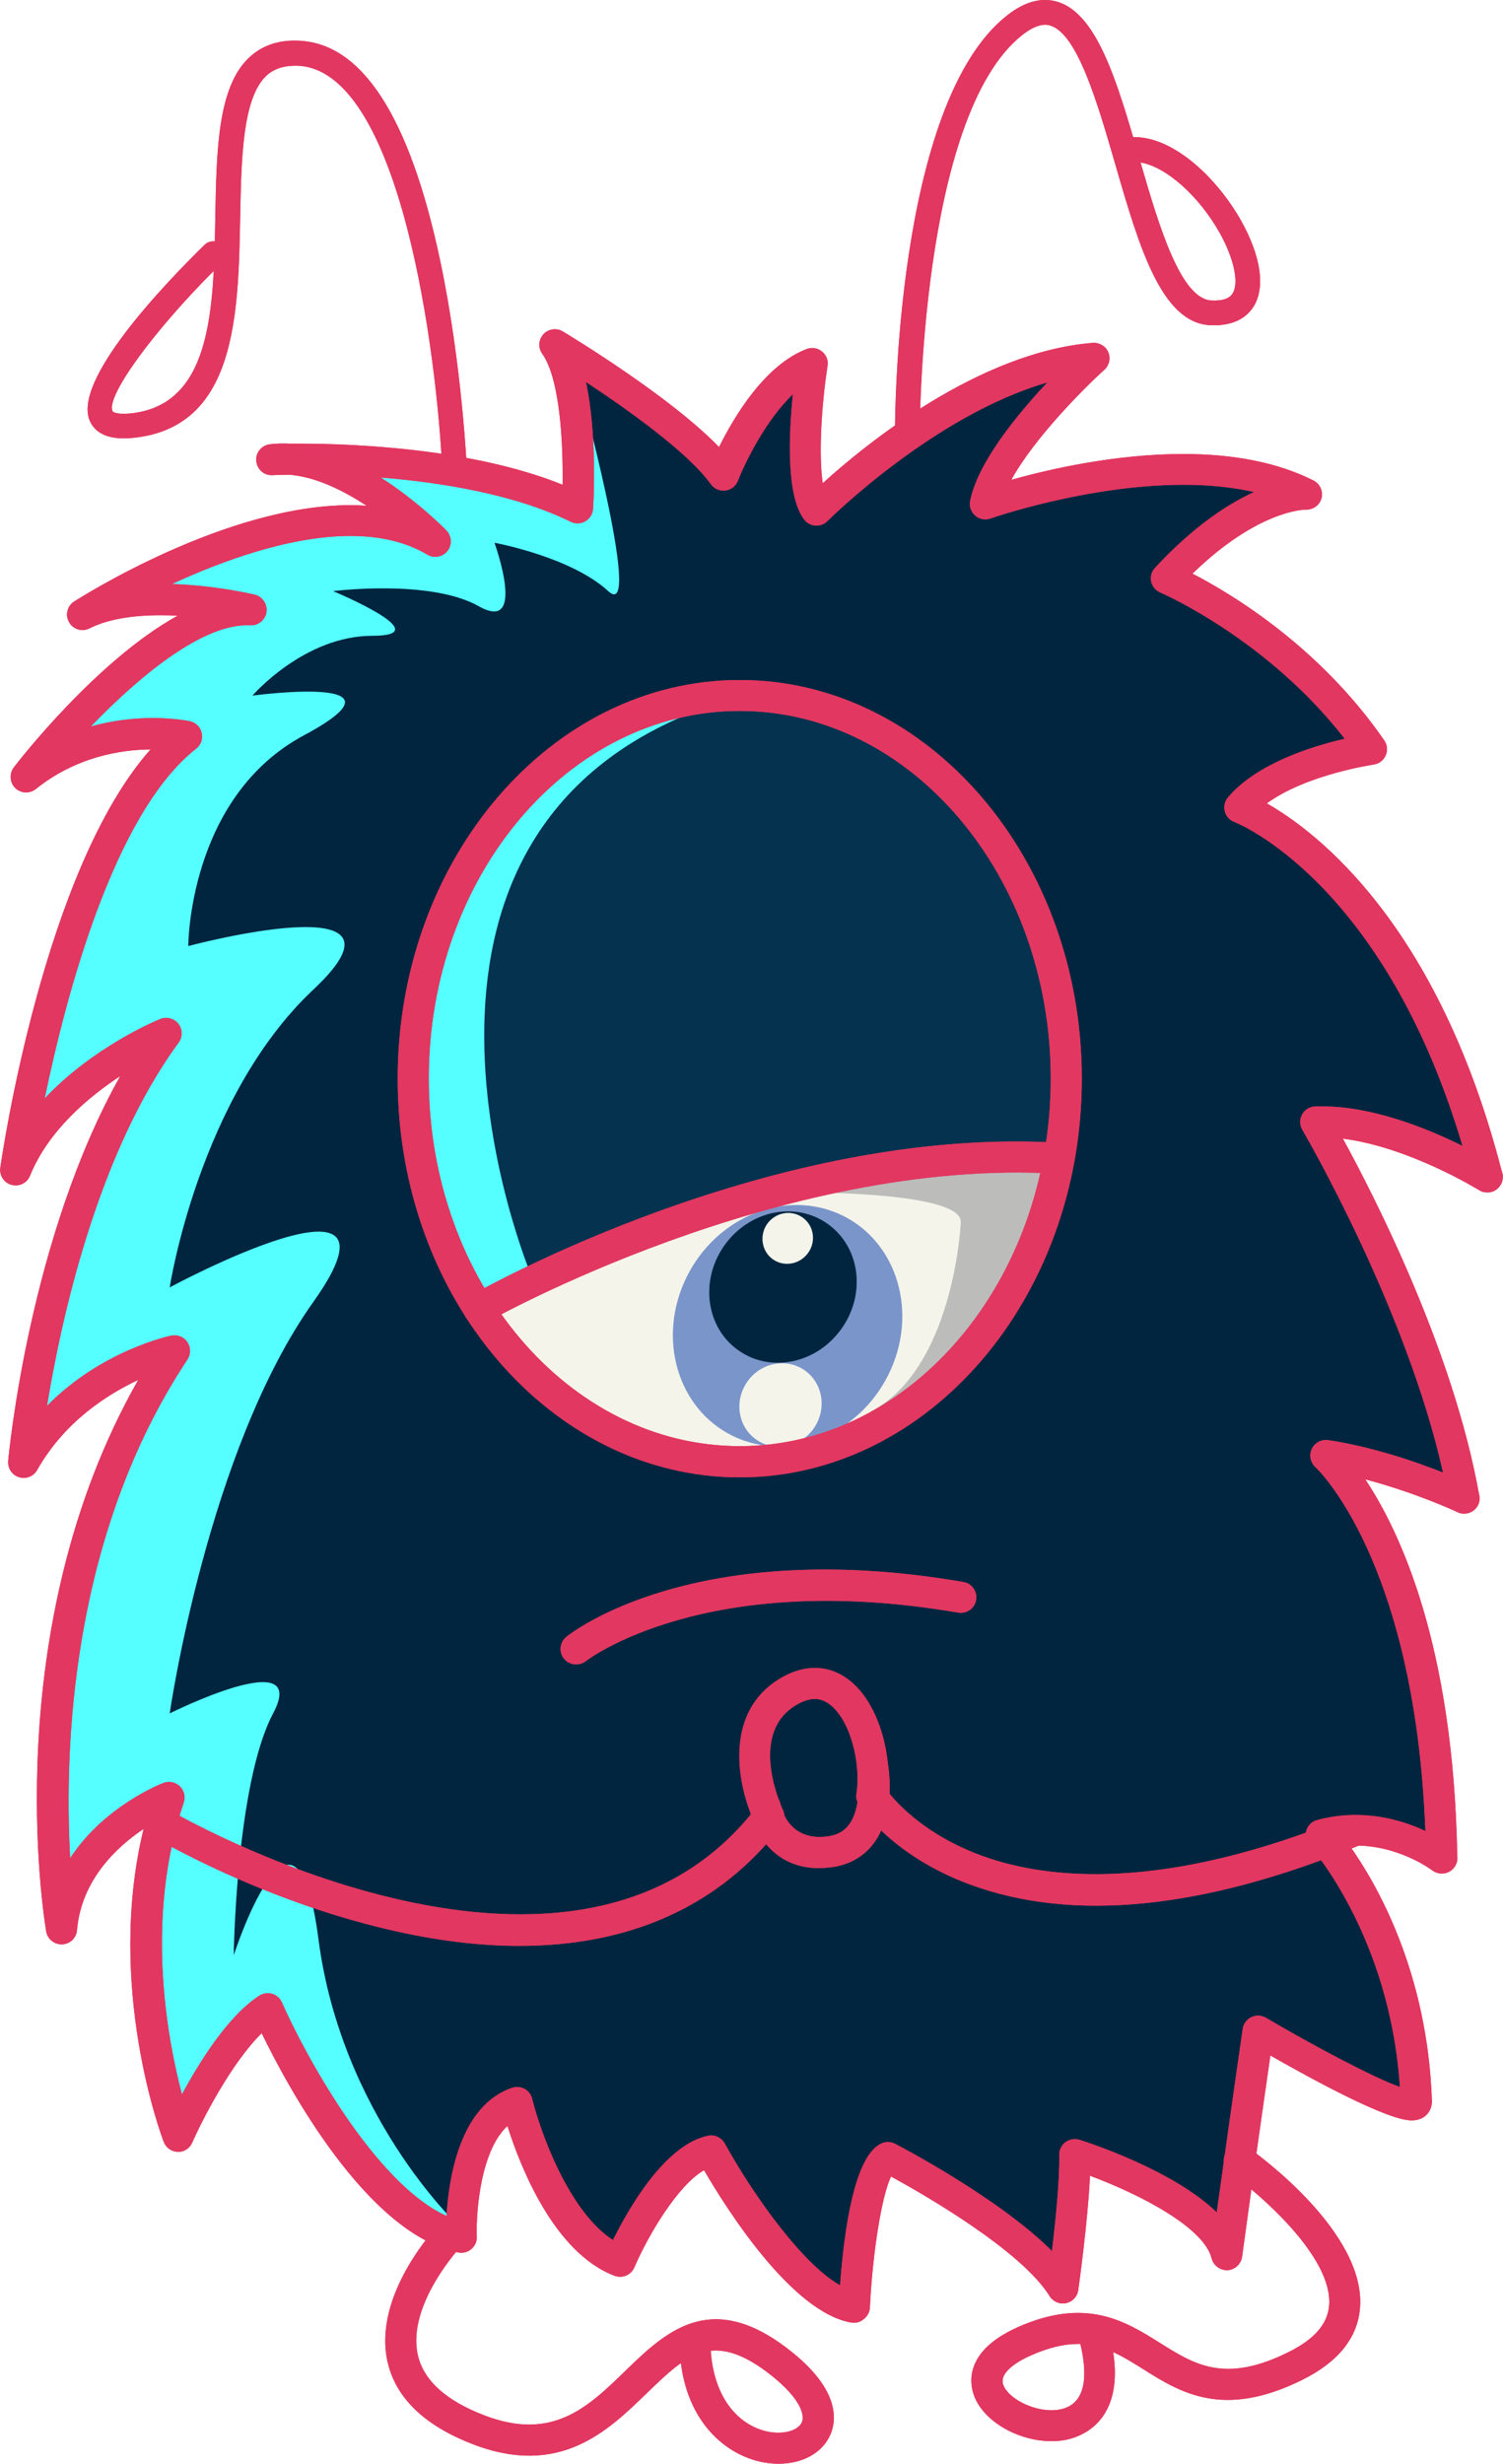
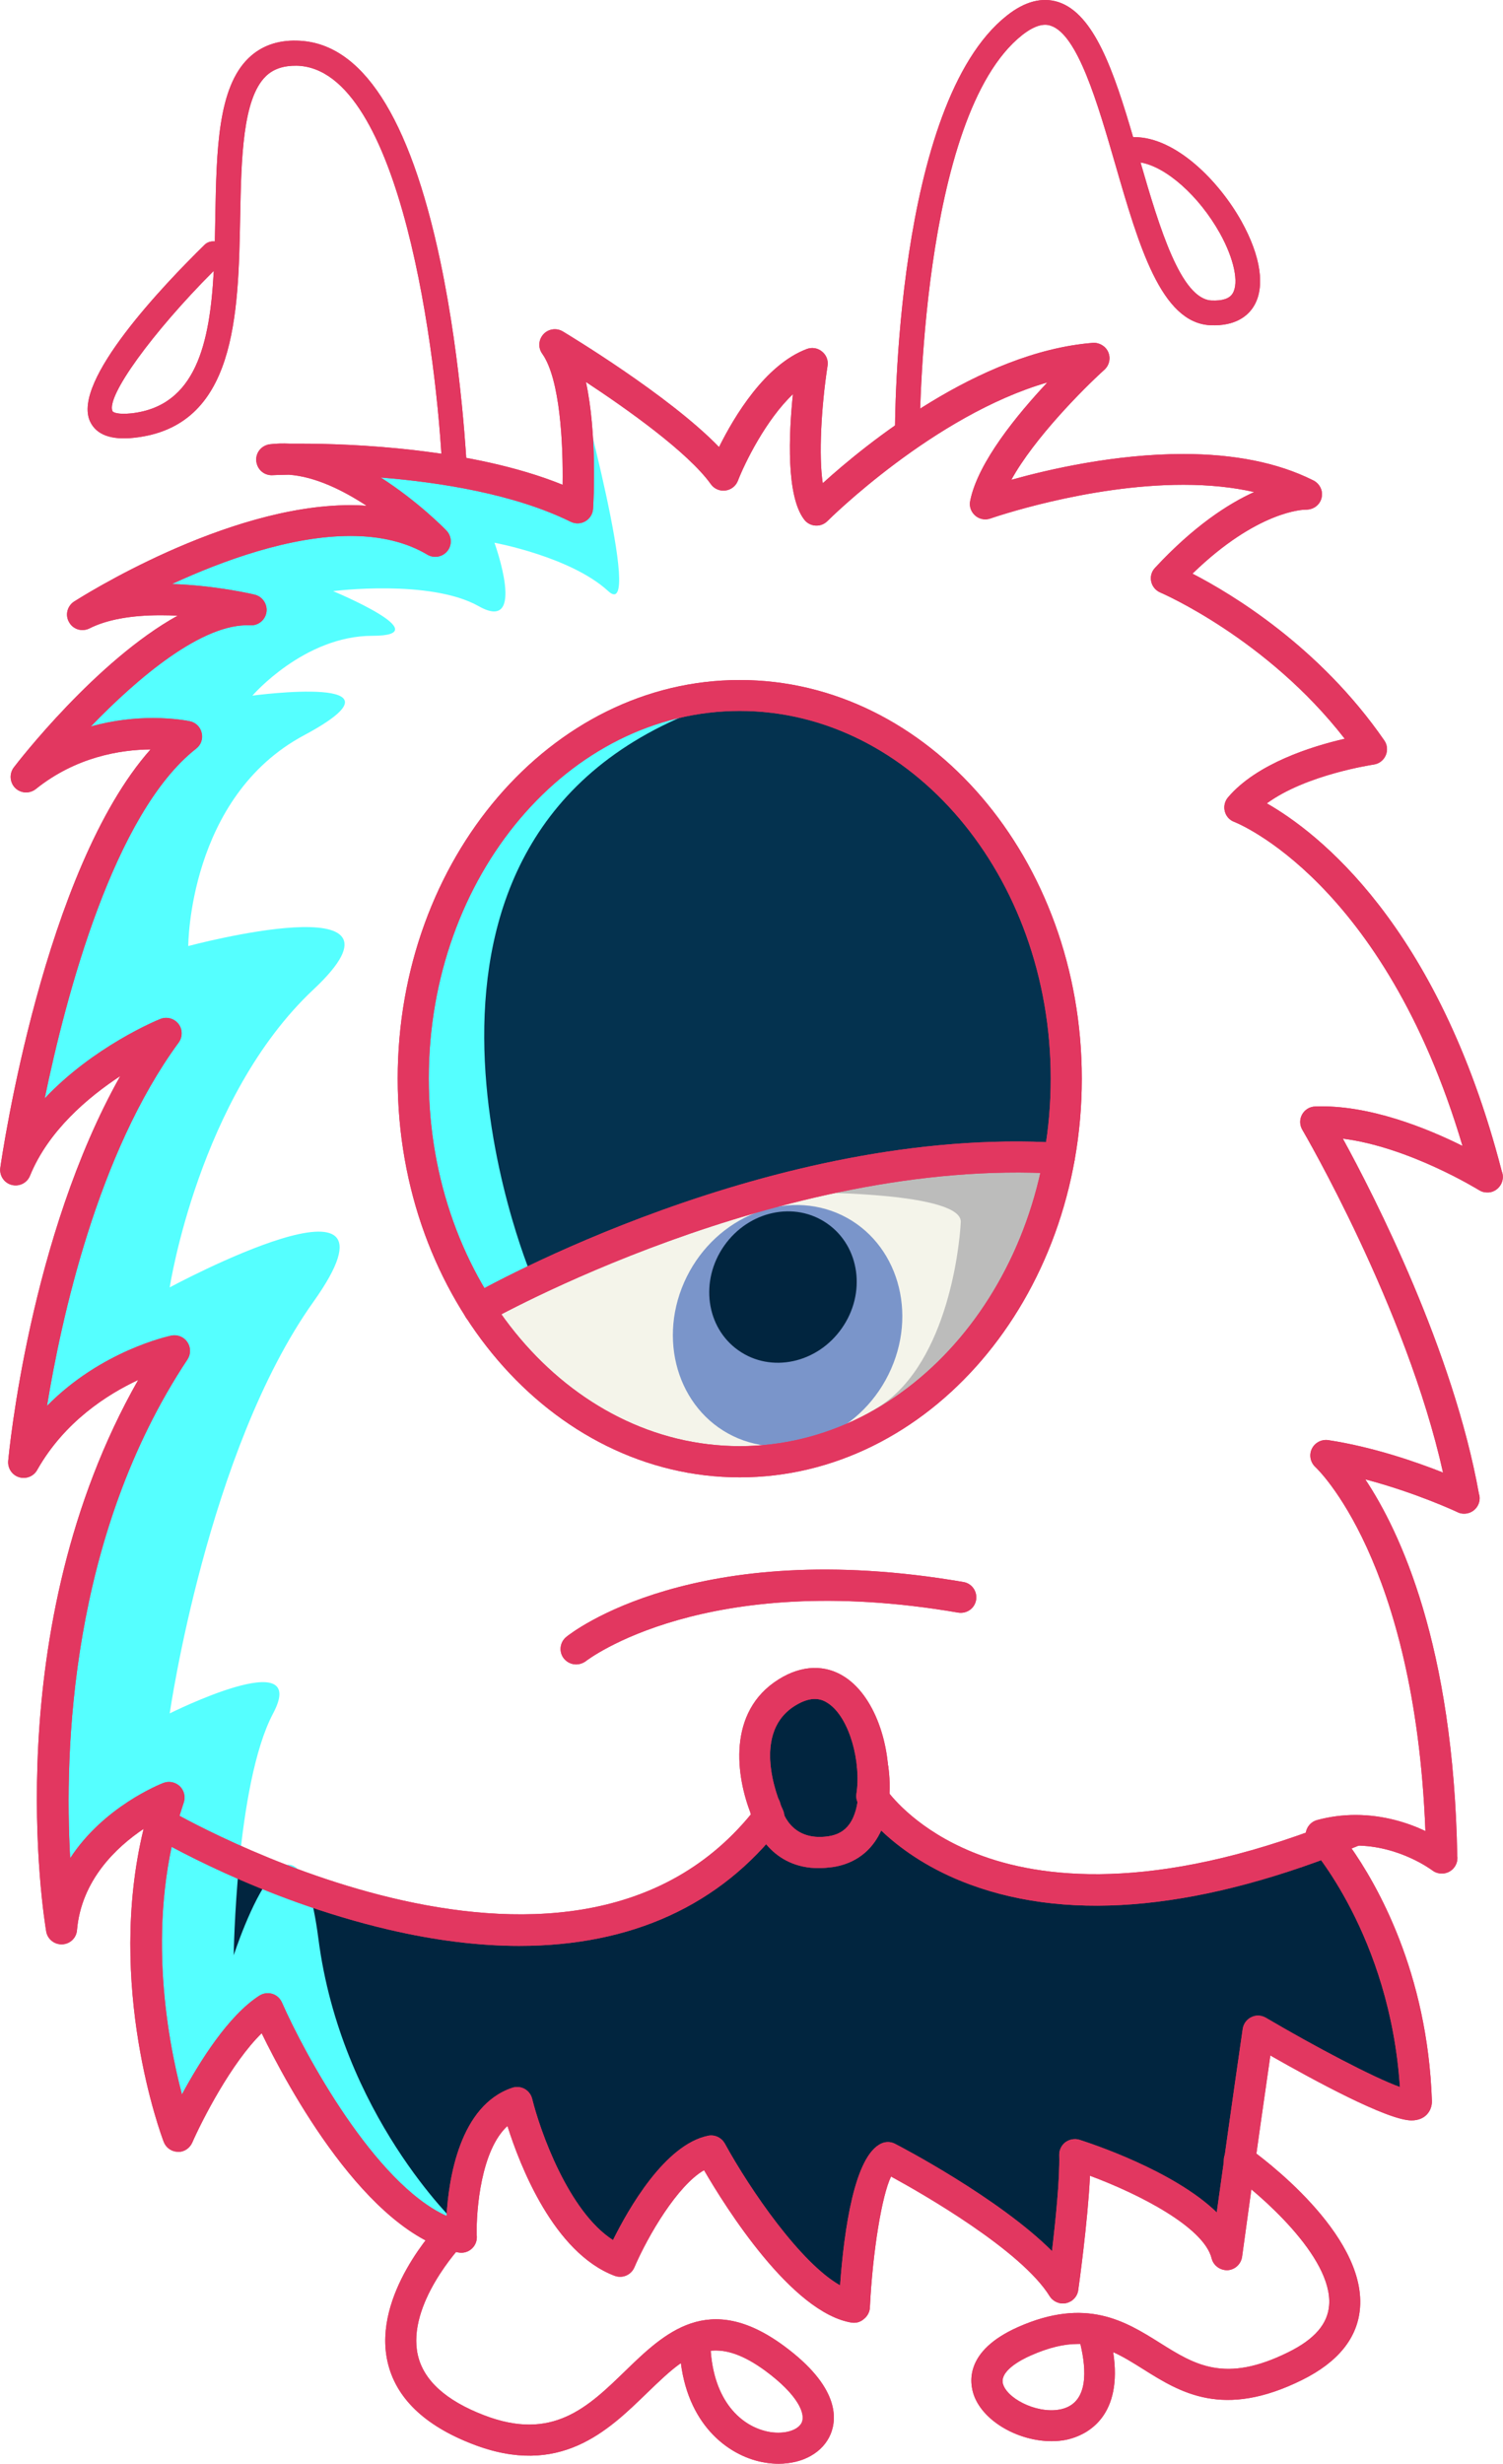
<svg xmlns="http://www.w3.org/2000/svg" width="972.4" height="1593.8" viewBox="0 0 972.4 1593.8">
  <style>.st0{fill:#E23760;} .st1{fill:#01253F;} .st2{fill:#F4F4EA;} .st3{fill:#04324F;} .st4{fill:#7A95CA;} .st5{fill:#BCBCBB;} .st6{fill:#55FFFF;}</style>
-   <path class="st0" d="M857.5 1193.7l-.9-1.1c-2.1-2.6-3.3-4-3.4-4l-2.2-2.4 3.2-.8c6.9-1.8 13.9-2.8 21.5-2.9l10.6-.2-9.8 4c-6 2.5-11.8 4.7-17.6 6.9l-1.4.5zm.9-5.3c.1.2.3.3.4.5 1.1-.4 2.2-.8 3.3-1.3-1.3.3-2.5.5-3.7.8z" />
+   <path class="st0" d="M857.5 1193.7l-.9-1.1c-2.1-2.6-3.3-4-3.4-4l-2.2-2.4 3.2-.8c6.9-1.8 13.9-2.8 21.5-2.9l10.6-.2-9.8 4c-6 2.5-11.8 4.7-17.6 6.9zm.9-5.3c.1.2.3.3.4.5 1.1-.4 2.2-.8 3.3-1.3-1.3.3-2.5.5-3.7.8z" />
  <path class="st1" d="M175.7 297.3s4.2-.2 11.5-.3c-3.9-.2-7.7-.2-11.5.3zM564 1161.7s.4.6 1.1 1.6c1.1-11-.6-20.3-.6-20.4.6 6.5.4 13-.5 18.8zM916.2 1359.8c.5 14.6-102.3-45.8-102.3-45.8-4.3 28.9-8.4 58.7-12 83.6-5 35.5-8.5 61.4-8.5 61.4-9-37-98.2-65.1-98.2-65.1.7 27.2-7.7 86.5-7.7 86.5-23.6-38.2-113.2-84.6-113.2-84.6-17.2 7.7-21.7 96.7-21.7 96.7-41-6.7-92.6-101.1-92.6-101.1-30.6 6.2-58.8 71.3-58.8 71.3-46-17.4-66.8-102.6-66.8-102.6-38.5 12.9-35.9 87.1-35.9 87.1-2.3-.5-4.5-1.1-6.8-1.8-2.2-.7-4.4-1.6-6.6-2.5-60.8-26.8-112-143.4-112-143.4-29.9 19.1-57.7 82.5-57.7 82.5s-38.2-100.7-11.1-202.5c.1.1 19.6 11.6 50.5 25.3 6.5 2.8 13.4 5.8 20.9 8.8 7.6 3 15.6 6.1 24 9 40.1 14.1 88.6 26.2 136.9 26.2 59.2 0 117.9-18.1 160.5-73.1 3.9 9.7 14.5 26 40.2 22.2 20.4-3 26.5-20.2 27.8-34.6 9.6 13.3 85.7 106.6 293.1 28 12.4 15.5 54.9 75.1 58 168.5z" />
  <path class="st1" d="M537.3 1197.8c20.4-3 26.4-20.2 27.8-34.6-.7-1-1.1-1.6-1.1-1.6.9-5.8 1-12.3.5-18.9-2.8-32.5-23-68-55.3-48-31 19.2-20 58.8-14.2 74.1 1.4 3.9 2.6 6.2 2.6 6.2-.1.2-.3.4-.5.6 3.9 9.8 14.4 26.1 40.2 22.2z" />
-   <path class="st1" d="M372.7 1066.7s77.6-62.9 248.9-33.5c-171.3-29.4-248.9 33.5-248.9 33.5zm312.5-317.3c-20.3 112.1-105.1 196.2-206.6 196.2-69 0-130.2-38.8-168.8-98.8-26.6-41.5-42.5-93.1-42.5-149 0-136.9 94.6-247.9 211.2-247.9s211.2 111 211.2 247.9c.1 17.7-1.5 34.9-4.5 51.6zm166-23.4c50.9-2 111 35.6 111 35.6-50.7-198.3-160.1-239.2-160.1-239.2 24.6-29 85.3-37.6 85.3-37.6-53.1-77.1-132.8-110.7-132.8-110.7 52.3-56.3 90.6-54.5 90.6-54.5-78.1-39.4-207.7 6.3-207.7 6.3 7.6-37.7 70.3-94.3 70.3-94.3-43.4 3.5-87.3 27.1-120.8 50.2-17.5 12.2-32.3 24.2-42.6 33.3-10.3 9-16.3 15-16.3 15-14.4-18.6-2.6-95.2-2.6-95.2-34.4 13-57.6 72.6-57.6 72.6-24.1-34-108.9-84.7-108.9-84.7 3.4 4.8 6.1 11.2 8.1 18.5 9.6 34 6.4 87.3 6.4 87.3-23.5-11.6-51.7-19.1-79.3-23.8-40.2-6.9-79.2-8-100.9-8h-6.1c45.5 3.2 94.1 53.4 94.1 53.4-78.1-46.8-220.7 42.5-227.8 47 38.9-19.5 108.5-2.7 108.5-2.7-60.3-3-145.3 107.9-145.3 107.9 47.6-38.3 103.5-26 103.5-26C41.1 538.8 10.1 756.8 10.1 756.8c23.5-57.5 94.8-87.2 97.1-88.1C31.3 772.4 15.3 946 15.3 946c33.1-58.6 97.6-72.2 97.6-72.2-109 164.5-73.1 374-73.1 374 5.3-60.2 69.5-85.1 69.5-85.1-1.9 5.6-3.6 11.1-5 16.7.1.1 19.6 11.6 50.5 25.3 6.5 2.8 13.4 5.8 20.9 8.8 7.6 3 15.6 6.1 24 9 40.1 14.1 88.6 26.2 136.9 26.2 59.2 0 117.9-18.1 160.5-73.1-1.6-3.9-2.1-6.7-2.1-6.7-5.7-15.3-16.7-54.9 14.2-74.1 32.3-20 52.5 15.5 55.3 48 0 .1 1.7 9.4.6 20.4 9.6 13.3 85.7 106.6 293.1 28-2.2-2.7-3.5-4.1-3.5-4.1 7.3-1.9 14.3-2.7 21-2.8 33.2-.5 57 18 57 18-3.1-197.4-75-260.6-75-260.6 45.4 6.8 89.4 27.7 89.4 27.7C927 854.6 851.2 726 851.2 726z" />
  <path class="st1" d="M494.9 1168.9c0 .1.5 2.9 2.1 6.7.1-.2.3-.4.5-.6 0 .1-1.1-2.2-2.6-6.1z" />
  <path class="st2" d="M309.8 846.8c38.5 60 99.8 98.8 168.8 98.8 101.6 0 186.4-84.1 206.6-196.2-184.7-11.3-374.9 97.1-375.4 97.4z" />
  <path class="st3" d="M478.6 449.9c-116.7 0-211.2 111-211.2 247.9 0 55.9 15.8 107.5 42.5 149 .5-.3 190.7-108.7 375.4-97.4 3-16.7 4.6-33.9 4.6-51.6-.1-136.9-94.7-247.9-211.3-247.9z" />
  <path class="st4" d="M576.5 885.6c-17.7 40.2-61.9 60.3-98.9 44.9-37-15.5-52.7-60.6-35-100.9 17.7-40.2 61.9-60.3 98.9-44.9 37 15.5 52.7 60.7 35 100.9z" />
  <path class="st1" d="M544.6 859.3c-15.9 22.7-45.8 29.1-66.8 14.3-21-14.7-25.2-45-9.3-67.7 15.9-22.7 45.8-29.1 66.8-14.3 21.1 14.8 25.2 45.1 9.3 67.7z" />
-   <path class="st2" d="M526.5 924c-8.7 12.4-25.3 15.6-37.2 7.3-11.9-8.3-14.5-25.1-5.8-37.5 8.7-12.4 25.3-15.6 37.2-7.3 11.8 8.4 14.4 25.1 5.8 37.5zM522.9 810.4c-5.3 7.5-15.5 9.4-22.8 4.3-7.3-5.1-9-15.4-3.8-22.9 5.3-7.5 15.5-9.4 22.8-4.3 7.4 5.1 9.1 15.4 3.8 22.9z" />
  <path class="st5" d="M526.7 771.5s95.9 0 94.9 19.1-9.9 95.3-56.1 121.4c-46.2 26.1 81 4 119.7-167.6l-158.5 27.1z" />
  <path class="st6" d="M393.5 382.4c-24.1-22.2-73.6-31.3-73.6-31.3s21.4 58.9-10.1 41.1c-31.5-17.8-94.3-9.8-94.3-9.8s69.6 28.9 25.4 28.9-77.6 38.7-77.6 38.7 108.4-14.6 33.5 25.6c-75 40-75 136.4-75 136.4s155.2-41.5 81 28.1-93 192.7-93 192.7 161.5-87 93 9.3c-68.6 96.3-93 266.3-93 266.3s91-45.5 66.9 0c-12.2 23-18.5 62.7-21.9 96.4-3.2 33-3.6 60.1-3.6 60.1s11.5-35.6 24.4-51.3c8.3-10.1 17.2-11.9 24 9 2.4 7.4 4.6 17.7 6.4 31.6 14.7 113.7 89.6 184.6 89.6 184.6l-10.6 4.1c-60.8-26.8-112-143.4-112-143.4-29.9 19.1-57.7 82.5-57.7 82.5s-38.2-100.7-11.1-202.5c1.4-5.6 3.1-11.1 5-16.7 0 0-64.2 24.8-69.5 85.1 0 0-35.9-209.5 73.1-374 0 0-64.5 13.5-97.6 72.2 0 0 16.1-173.6 91.9-277.3-2.2.9-73.6 30.6-97.1 88.1 0 0 31-218 110.4-280.2 0 0-56-12.3-103.5 26 0 0 84.9-110.9 145.3-107.9 0 0-69.6-16.8-108.5 2.7 7.1-4.5 149.7-93.8 227.8-47 0 0-48.6-50.2-94.1-53.4h6.1c21.7 0 60.7 1.1 100.9 8 27.6 4.7 55.8 12.2 79.3 23.8 0 0 3.2-53.3-6.4-87.3l5.6-.1c-.2-.2 44.6 163.1 20.6 140.9z" />
  <path class="st6" d="M343.3 824S224.7 539.7 458.9 456.7c0 0-122.5 17.4-156.4 115.7-33.9 98.3-52.6 175 11.8 271.8l29-20.2z" />
  <path class="st0" d="M552.6 1502.6c-.5 0-1.1 0-1.6-.1-38.7-6.3-81.4-74.3-95.5-98.6-17.1 9.8-36.2 42.2-45.1 62.9-2.1 4.9-7.7 7.3-12.8 5.4-39.3-14.9-61.2-71.2-69.3-96.9-17 15.6-20.2 53.7-19.9 70.5.1.5.1 1 .1 1.5 0 5.5-4.5 10-10 10h-.1c-.7 0-1.3-.1-2-.2-59.3-12.1-110.5-107.7-127.1-141.8-19.5 19-38.5 56.1-44.9 70.7-1.6 3.7-5.4 6.3-9.4 6-4.1-.1-7.7-2.7-9.1-6.5-1.7-4.4-37.6-101.1-13-202.4-17.4 11.7-40.3 33-43.1 65.6-.4 5-4.5 8.9-9.6 9.1-5 .2-9.5-3.4-10.3-8.3-1.4-8.3-32.1-195.7 59.5-356.8-20.1 9.4-47.7 27-65.4 58.3-2.3 4.1-7.2 6-11.7 4.6-4.5-1.4-7.4-5.8-7-10.5.6-6.5 14-145 72.5-249-21.1 13.9-46.6 35.5-58.4 64.5-1.9 4.7-7 7.2-11.9 5.9-4.9-1.3-8-6.1-7.3-11.1 1.2-8.4 28.2-192.9 97.2-270.6-19.8.2-48.3 4.9-74.2 25.6-4 3.2-9.7 2.9-13.3-.6-3.6-3.5-4-9.3-1-13.3 2.7-3.6 53.4-69.1 106-98.2-3.6-.2-7.3-.3-10.9-.3-19.5 0-35 2.9-46.1 8.5-4.8 2.4-10.6.7-13.2-4-2.7-4.6-1.2-10.5 3.3-13.4 4-2.5 97.7-62.3 178.6-62.3 3.6 0 7.1.1 10.6.4-15.2-10-33.2-18.9-50.3-20.1-6.6.1-10.5.3-10.6.3-5.5.3-10-3.8-10.5-9.2-.5-5.4 3.4-10.1 8.8-10.8 4.1-.5 8.5-.6 12.8-.4h6.4c32.8 0 111.2 2.7 170.2 26.6.4-26.3-1.6-68.5-13.2-84.8-2.8-3.9-2.4-9.1.8-12.6s8.5-4.2 12.5-1.8c3.1 1.9 68.7 41.3 101.1 74.8 9.8-19.8 29.8-53.2 56.7-63.4 3.4-1.3 7.1-.7 9.9 1.6 2.8 2.2 4.2 5.8 3.6 9.3-4.1 26.6-5.8 58.3-3.1 75.9 27.5-25 100.8-84.9 174.7-90.8 4.2-.3 8.3 2.1 10 6 1.7 3.9.7 8.5-2.5 11.4-13.6 12.3-45.5 44.4-60.2 71.2 24.3-6.8 67.1-16.7 111.2-16.7 33 0 61 5.6 83.4 16.7 3.7 1.5 6.4 5.1 6.4 9.3 0 5.6-4.4 9.9-10.1 10h-.5c-1.3 0-31.1.5-73.2 41.4 25.4 13.1 82.3 47.3 124.1 107.9 2 2.9 2.3 6.5.9 9.7-1.4 3.2-4.3 5.4-7.8 5.9-.5.1-43.6 6.4-69.1 25.1 32.1 18.3 110.7 77.8 152 238 .5 1.1.7 2.4.7 3.7 0 5.6-4.8 10.3-10.3 10-1.8 0-3.5-.5-5.1-1.5-.5-.3-45.2-27.9-88.1-33.3 20.8 38 71.4 137.2 88 229.6.3.9.5 2 .5 3 0 5.5-4.5 10-10 10h-.2c-1.4 0-2.9-.3-4.2-1-.3-.2-27.1-12.7-59.6-21.2 22.4 33.6 57.1 107.2 59.5 243.6.1.5.1 1 .1 1.4 0 5.5-4.5 10-10 10h-.1c-2.2 0-4.4-.7-6.2-2.1-.2-.1-21.1-16-49.5-16-1.3 0-2.6 0-3.9.1 17.6 24.8 50.4 81.8 53.2 165.1.1 3.3-1.1 6.5-3.3 8.8-1.7 1.8-4.8 3.8-9.9 3.8-15.6 0-64.3-26.6-91.3-42-9.4 64.8-18.2 129.5-18.3 130.2-.7 4.8-4.6 8.4-9.4 8.7-4.9.1-9.1-3-10.3-7.6-4.9-20.1-46.6-41.6-78.7-53.5-1.4 29.6-7.3 71.9-7.6 74-.6 4.2-3.7 7.5-7.9 8.4-4.1.9-8.4-1-10.6-4.5-18.3-29.6-81.7-66-102.6-77.4-5.9 12-11.9 48.2-13.7 84.7-.1 2.8-1.5 5.5-3.7 7.3-2 1.8-4.2 2.6-6.5 2.6zm-92.5-121.2c3.6 0 7 2 8.8 5.2 16.6 30.3 49.1 77.4 74.6 91.8 2.6-35.7 9.3-84 26.8-91.8 2.8-1.3 6-1.2 8.7.2 3.2 1.6 67 34.9 101.6 69.4 2.3-19.4 5.1-46.6 4.7-62.1-.1-3.2 1.4-6.3 4-8.3 2.6-1.9 6-2.5 9-1.6 7.5 2.4 60.9 19.9 88.9 47 3.9-28.1 10.4-74.5 16.8-118.7.5-3.3 2.6-6.2 5.6-7.6 3-1.5 6.5-1.3 9.4.4 31.8 18.7 69.7 38.7 86.7 44.8-6.5-98.2-57.9-155.6-58.4-156.2-2.4-2.6-3.2-6.2-2.2-9.6 1-3.4 3.7-6 7-6.9 8.1-2.2 16.5-3.3 24.9-3.3 18.5 0 34.2 5.2 45.2 10.4-6.8-175.6-70.5-234.8-71.1-235.4-3.3-3-4.3-7.8-2.4-11.8 1.9-4 6.2-6.3 10.6-5.7 28.9 4.4 56.9 14.1 74.3 21-23.8-106.8-90.3-220.5-91-221.7-1.8-3-1.9-6.8-.2-9.9 1.7-3.1 4.9-5.1 8.4-5.2 34.6-1.4 72.5 14.1 95.4 25.5-50.9-171.7-146.6-209.2-147.6-209.6-3.1-1.1-5.4-3.7-6.2-6.9-.8-3.2 0-6.5 2.1-9 18.7-22 54.6-33.1 75.5-37.9-50.3-64.8-118.5-94.3-119.3-94.6-3-1.3-5.2-3.9-5.9-7.1-.7-3.2.2-6.5 2.5-8.9 25-26.9 47.1-41.3 64.1-49-13.6-3.1-28.9-4.7-45.8-4.7-62.2 0-124.2 21.6-124.8 21.8-3.4 1.2-7.2.5-9.9-1.9s-4-6-3.2-9.6c5-24.8 30.4-55.7 49.9-76.5-73.5 21.2-141.6 89-142.3 89.7-2 2-4.8 3.1-7.7 2.9-2.9-.2-5.6-1.6-7.3-3.9-11.7-15.2-10-55-7.3-81.1-17.3 16.4-31 44.1-35.6 56-1.3 3.4-4.5 5.9-8.1 6.3-3.6.5-7.3-1.1-9.4-4.1-14.7-20.6-54.4-48.7-80.8-66.1 7.2 33.5 5 75.8 4.6 82-.2 3.4-2.1 6.4-5 8.1-2.9 1.7-6.5 1.8-9.5.3-36.1-17.8-84.1-25.5-122.9-28.6 23.9 15.3 41.3 33 42.5 34.3 3.5 3.6 3.8 9.3.7 13.2-3.1 3.9-8.7 5-13 2.4-13.4-8-30.1-12.1-49.7-12.1-39 0-82.6 15.9-115.6 31.1 28.3.9 52.5 6.6 53.6 6.9 5 1.2 8.3 6.1 7.6 11.2-.7 5.1-5.3 8.9-10.4 8.6-30.9-1.6-72.6 33.7-103.3 65.5 14.9-4.2 28.9-5.5 40.2-5.5 14.2 0 23.6 2 24 2.1 3.8.8 6.8 3.8 7.6 7.6.9 3.8-.5 7.7-3.6 10.1-53.1 41.6-84.2 159.6-98 226.3 31.5-33.5 72.5-50.5 74.8-51.4 4.2-1.7 8.9-.4 11.7 3.1 2.8 3.5 2.8 8.5.2 12.1-52.6 71.7-76 178.9-85.2 235.1 35-35.6 78.2-45 80.4-45.5 4-.8 8.1.8 10.4 4.2 2.3 3.4 2.3 7.8.1 11.2-76 114.6-79.8 253.3-75.9 322.7 21.7-33.4 58.2-47.9 60.3-48.7 3.6-1.4 7.7-.6 10.6 2.1 2.8 2.7 3.8 6.8 2.6 10.5-25.1 73.9-11.1 151.1-1.2 188.9 11.4-21.1 30-51 50.1-63.9 2.5-1.6 5.5-2 8.3-1.2 2.8.8 5.1 2.9 6.3 5.6 14.6 33.2 60 117.1 106.5 138.1 1.4-24.1 8.5-71.5 42.5-82.9 2.7-.9 5.6-.6 8 .7 2.5 1.4 4.2 3.7 4.9 6.4 5 20.4 23.4 72.9 52.3 91.4 9.8-19.8 33.5-61.8 61.6-67.5.5-.1 1.2-.2 1.9-.2z" />
  <path class="st0" d="M478.6 955.7c-122 0-221.3-115.7-221.3-257.9s99.3-257.9 221.3-257.9 221.3 115.7 221.3 257.9-99.3 257.9-221.3 257.9zm0-495.8c-110.9 0-201.2 106.7-201.2 237.8s90.3 237.8 201.2 237.8 201.2-106.7 201.2-237.8-90.3-237.8-201.2-237.8z" />
  <path class="st0" d="M309.8 856.8c-3.5 0-6.9-1.8-8.7-5.1-2.7-4.8-1.1-10.9 3.7-13.7 7.9-4.5 195.3-110.1 381-98.7 5.5.3 9.7 5.1 9.4 10.6-.3 5.5-5 9.7-10.6 9.4-179.7-11-368 95-369.8 96.1-1.6 1-3.3 1.4-5 1.4zM294.2 313c-4.3 0-7.8-3.4-8-7.7C283 232.7 259.8 44 191.9 42.5c-8.3-.1-14.9 2-19.8 6.7-15.2 14.6-16 53.5-16.7 91-1.2 63.7-2.6 136-68.8 143-14.8 1.6-24.3-2-28.3-10.5-12.2-25.9 47.7-88.5 74-114.3 1.8-1.8 4.3-2.5 6.7-2.2.1-5.4.2-10.9.3-16.4.8-42.7 1.6-83.1 21.6-102.3 8-7.7 18.6-11.6 31.3-11.2 41.7.9 72.8 48.8 92.6 142.4 14.2 67.2 17.3 135.1 17.3 135.8.2 4.4-3.2 8.2-7.7 8.4 0 .1-.1.1-.2.1zM138.3 175.2C98.6 215 68.4 256.6 72.8 266c.3.7 3.2 2.3 12.1 1.4 41.9-4.6 50.9-45.3 53.4-92.2zM587 290c-4.4 0-8-3.6-8-8 0-8.7-.1-214.6 72.4-271.9C663 .9 674.2-2 684.6 1.3c23.3 7.5 36.1 45 48.5 87.4h.8c26.7 0 54.7 28.3 69.3 54.5 12.6 22.7 15.5 42.7 7.9 55-3.7 6-11.6 12.9-28 12.2-31.9-1.5-46.3-51.4-61.6-104.3-11.4-39.3-24.3-83.9-41.8-89.5-1.9-.6-7.6-2.4-18.4 6.1C595 75.2 595 279.9 595 281.9c.1 4.5-3.5 8.1-8 8.1zm150.9-184.9c12.2 42.1 26.1 88.4 46 89.3 6.9.3 11.6-1.2 13.6-4.6 4.2-6.8.9-22.4-8.2-38.8-13.6-24.4-35-43.2-51.4-45.9zM503.7 1593.8c-2.7 0-5.6-.2-8.5-.7-22.2-3.5-49.3-22.5-54.7-64.4-7.1 5-14.1 11.8-22.1 19.5-25.1 24.4-56.4 54.7-112.6 32.9-31.4-12.1-49.9-30.1-55.1-53.4-9.7-43.3 31.9-87.4 33.7-89.2 3.8-4 10.2-4.1 14.2-.3s4.1 10.2.3 14.2c-.7.7-35.9 38.3-28.6 71 3.7 16.4 18.1 29.5 42.8 39 44.3 17.1 67.2-5.1 91.4-28.6 25.2-24.4 53.8-52.2 102.6-16.3 36 26.5 34.4 47.1 30.3 57.1-5 12-18 19.2-33.7 19.2zm-43.9-73.1c.1.4.1.7.1 1.1 2.8 33.9 21.7 48.8 38.4 51.5 9.6 1.5 18.3-1.2 20.5-6.4 2.3-5.6-2.5-17.6-23.6-33.2-14.2-10.4-25.4-14-35.4-13zM680.3 1579.2c-21.1 0-43.7-12.4-50.1-29.4-3-8.2-6.4-28.9 28.4-44.4 44.1-19.6 69.5-3.8 91.8 10.2 22.6 14.2 42.1 26.4 83.2 6 16.8-8.3 25.4-18.2 26.3-30.3 2.5-31.3-45.3-72.4-63.9-85.6-4.5-3.2-5.6-9.5-2.4-14 3.2-4.5 9.5-5.6 14-2.4 7.8 5.5 76 55.4 72.3 103.6-1.5 19.4-14.1 35.1-37.5 46.7-51.1 25.3-78.6 8.2-102.8-7-6.7-4.2-12.9-8.1-19.4-11 6.3 40.9-16.1 52.5-26.6 55.7-4 1.3-8.6 1.9-13.3 1.9zm17-62.9c-8.7 0-18.6 2.2-30.5 7.5-6.4 2.8-20.9 10.4-17.7 19 3.7 10.1 24.5 19.7 39 15.3 16-4.8 14.8-25.1 11-41.2 0-.2-.1-.4-.1-.6h-1.7zM336.1 1258.8c-26.3 0-54.5-3.5-84.5-10.5-83.2-19.4-149.6-58.5-152.4-60.2-4.8-2.8-6.3-9-3.5-13.7 2.8-4.8 9-6.3 13.7-3.5 2.6 1.5 256.4 149.3 376.5 2.7-9.6-24-15.8-66.3 18-87.3 14.9-9.3 30.2-9.7 42.9-1.3 20.8 13.8 30.2 48.1 27.7 74.1 5.7 7.4 24.6 28.4 61.6 41.7 42.3 15.2 117.6 23 235.9-25.7 5.1-2.1 11 .3 13.1 5.5 2.1 5.1-.3 11-5.5 13.1-100.6 41.4-185.4 50-252 25.4-51-18.8-71.3-50.6-72.1-52-1.3-2-1.8-4.5-1.4-6.8 3.1-19.9-4.2-49.1-18.4-58.5-3.9-2.6-10.3-5.2-21.3 1.6-30.8 19.1-8.2 66.9-7.9 67.4 1.6 3.4 1.2 7.5-1.1 10.5-39.4 51.3-97.1 77.5-169.3 77.5z" />
  <path class="st0" d="M529.8 1208.5c-29.7 0-42.2-23.9-44.7-37.8-1-5.5 2.6-10.7 8.1-11.7 5.4-1 10.6 2.6 11.7 8 .8 4.2 6.2 24.5 31 20.9 6-.9 10.4-3.4 13.6-7.8 7.6-10.5 6.3-29.2 5.2-35.6-1-5.5 2.7-10.7 8.1-11.6 5.4-1 10.7 2.6 11.6 8.1.6 3.2 5.2 31.5-8.7 50.8-6.3 8.8-15.6 14.3-26.9 16-3.2.4-6.2.7-9 .7zM372.7 1076.7c-2.9 0-5.8-1.3-7.8-3.7-3.5-4.3-2.8-10.6 1.5-14.1 3.3-2.7 83.1-65.4 256.9-35.5 5.5.9 9.1 6.1 8.2 11.6-.9 5.5-6.1 9.1-11.6 8.2-164-28.2-240.1 30.8-240.9 31.4-1.9 1.4-4.1 2.1-6.3 2.1z" />
  <path class="st0" d="M552.6 1502.6c-.5 0-1.1 0-1.6-.1-38.7-6.3-81.4-74.3-95.5-98.6-17.1 9.8-36.2 42.2-45.1 62.9-2.1 4.9-7.7 7.3-12.8 5.4-39.3-14.9-61.2-71.2-69.3-96.9-17 15.6-20.2 53.7-19.9 70.5.1.5.1 1 .1 1.5 0 5.5-4.5 10-10 10h-.1c-.7 0-1.3-.1-2-.2-59.3-12.1-110.5-107.7-127.1-141.8-19.5 19-38.5 56.1-44.9 70.7-1.6 3.7-5.4 6.3-9.4 6-4.1-.1-7.7-2.7-9.1-6.5-1.7-4.4-37.6-101.1-13-202.4-17.4 11.7-40.3 33-43.1 65.6-.4 5-4.5 8.9-9.6 9.1-5 .2-9.5-3.4-10.3-8.3-1.4-8.3-32.1-195.7 59.5-356.8-20.1 9.4-47.7 27-65.4 58.3-2.3 4.1-7.2 6-11.7 4.6-4.5-1.4-7.4-5.8-7-10.5.6-6.5 14-145 72.5-249-21.1 13.9-46.6 35.5-58.4 64.5-1.9 4.7-7 7.2-11.9 5.9-4.9-1.3-8-6.1-7.3-11.1 1.2-8.4 28.2-192.9 97.2-270.6-19.8.2-48.3 4.9-74.2 25.6-4 3.2-9.7 2.9-13.3-.6-3.6-3.5-4-9.3-1-13.3 2.7-3.6 53.4-69.1 106-98.2-3.6-.2-7.3-.3-10.9-.3-19.5 0-35 2.9-46.1 8.5-4.8 2.4-10.6.7-13.2-4-2.7-4.6-1.2-10.5 3.3-13.4 4-2.5 97.7-62.3 178.6-62.3 3.6 0 7.1.1 10.6.4-15.2-10-33.2-18.9-50.3-20.1-6.6.1-10.5.3-10.6.3-5.5.3-10-3.8-10.5-9.2-.5-5.4 3.4-10.1 8.8-10.8 4.1-.5 8.5-.6 12.8-.4h6.4c32.8 0 111.2 2.7 170.2 26.6.4-26.3-1.6-68.5-13.2-84.8-2.8-3.9-2.4-9.1.8-12.6s8.5-4.2 12.5-1.8c3.1 1.9 68.7 41.3 101.1 74.8 9.8-19.8 29.8-53.2 56.7-63.4 3.4-1.3 7.1-.7 9.9 1.6 2.8 2.2 4.2 5.8 3.6 9.3-4.1 26.6-5.8 58.3-3.1 75.9 27.5-25 100.8-84.9 174.7-90.8 4.2-.3 8.3 2.1 10 6 1.7 3.9.7 8.5-2.5 11.4-13.6 12.3-45.5 44.4-60.2 71.2 24.3-6.8 67.1-16.7 111.2-16.7 33 0 61 5.6 83.4 16.7 3.7 1.5 6.4 5.1 6.4 9.3 0 5.6-4.4 9.9-10.1 10h-.5c-1.3 0-31.1.5-73.2 41.4 25.4 13.1 82.3 47.3 124.1 107.9 2 2.9 2.3 6.5.9 9.7-1.4 3.2-4.3 5.4-7.8 5.9-.5.1-43.6 6.4-69.1 25.1 32.1 18.3 110.7 77.8 152 238 .5 1.1.7 2.4.7 3.7 0 5.6-4.8 10.3-10.3 10-1.8 0-3.5-.5-5.1-1.5-.5-.3-45.2-27.9-88.1-33.3 20.8 38 71.4 137.2 88 229.6.3.9.5 2 .5 3 0 5.5-4.5 10-10 10h-.2c-1.4 0-2.9-.3-4.2-1-.3-.2-27.1-12.7-59.6-21.2 22.4 33.6 57.1 107.2 59.5 243.6.1.5.1 1 .1 1.4 0 5.5-4.5 10-10 10h-.1c-2.2 0-4.4-.7-6.2-2.1-.2-.1-21.1-16-49.5-16-1.3 0-2.6 0-3.9.1 17.6 24.8 50.4 81.8 53.2 165.1.1 3.3-1.1 6.5-3.3 8.8-1.7 1.8-4.8 3.8-9.9 3.8-15.6 0-64.3-26.6-91.3-42-9.4 64.8-18.2 129.5-18.3 130.2-.7 4.8-4.6 8.4-9.4 8.7-4.9.1-9.1-3-10.3-7.6-4.9-20.1-46.6-41.6-78.7-53.5-1.4 29.6-7.3 71.9-7.6 74-.6 4.2-3.7 7.5-7.9 8.4-4.1.9-8.4-1-10.6-4.5-18.3-29.6-81.7-66-102.6-77.4-5.9 12-11.9 48.2-13.7 84.7-.1 2.8-1.5 5.5-3.7 7.3-2 1.8-4.2 2.6-6.5 2.6zm-92.5-121.2c3.6 0 7 2 8.8 5.2 16.6 30.3 49.1 77.4 74.6 91.8 2.6-35.7 9.3-84 26.8-91.8 2.8-1.3 6-1.2 8.7.2 3.2 1.6 67 34.9 101.6 69.4 2.3-19.4 5.1-46.6 4.7-62.1-.1-3.2 1.4-6.3 4-8.3 2.6-1.9 6-2.5 9-1.6 7.5 2.4 60.9 19.9 88.9 47 3.9-28.1 10.4-74.5 16.8-118.7.5-3.3 2.6-6.2 5.6-7.6 3-1.5 6.5-1.3 9.4.4 31.8 18.7 69.7 38.7 86.7 44.8-6.5-98.2-57.9-155.6-58.4-156.2-2.4-2.6-3.2-6.2-2.2-9.6 1-3.4 3.7-6 7-6.9 8.1-2.2 16.5-3.3 24.9-3.3 18.5 0 34.2 5.2 45.2 10.4-6.8-175.6-70.5-234.8-71.1-235.4-3.3-3-4.3-7.8-2.4-11.8 1.9-4 6.2-6.3 10.6-5.7 28.9 4.4 56.9 14.1 74.3 21-23.8-106.8-90.3-220.5-91-221.7-1.8-3-1.9-6.8-.2-9.9 1.7-3.1 4.9-5.1 8.4-5.2 34.6-1.4 72.5 14.1 95.4 25.5-50.9-171.7-146.6-209.2-147.6-209.6-3.1-1.1-5.4-3.7-6.2-6.9-.8-3.2 0-6.5 2.1-9 18.7-22 54.6-33.1 75.5-37.9-50.3-64.8-118.5-94.3-119.3-94.6-3-1.3-5.2-3.9-5.9-7.1-.7-3.2.2-6.5 2.5-8.9 25-26.9 47.1-41.3 64.1-49-13.6-3.1-28.9-4.7-45.8-4.7-62.2 0-124.2 21.6-124.8 21.8-3.4 1.2-7.2.5-9.9-1.9s-4-6-3.2-9.6c5-24.8 30.4-55.7 49.9-76.5-73.5 21.2-141.6 89-142.3 89.7-2 2-4.8 3.1-7.7 2.9-2.9-.2-5.6-1.6-7.3-3.9-11.7-15.2-10-55-7.3-81.1-17.3 16.4-31 44.1-35.6 56-1.3 3.4-4.5 5.9-8.1 6.3-3.6.5-7.3-1.1-9.4-4.1-14.7-20.6-54.4-48.7-80.8-66.1 7.2 33.5 5 75.8 4.6 82-.2 3.4-2.1 6.4-5 8.1-2.9 1.7-6.5 1.8-9.5.3-36.1-17.8-84.1-25.5-122.9-28.6 23.9 15.3 41.3 33 42.5 34.3 3.5 3.6 3.8 9.3.7 13.2-3.1 3.9-8.7 5-13 2.4-13.4-8-30.1-12.1-49.7-12.1-39 0-82.6 15.9-115.6 31.1 28.3.9 52.5 6.6 53.6 6.9 5 1.2 8.3 6.1 7.6 11.2-.7 5.1-5.3 8.9-10.4 8.6-30.9-1.6-72.6 33.7-103.3 65.5 14.9-4.2 28.9-5.5 40.2-5.5 14.2 0 23.6 2 24 2.1 3.8.8 6.8 3.8 7.6 7.6.9 3.8-.5 7.7-3.6 10.1-53.1 41.6-84.2 159.6-98 226.3 31.5-33.5 72.5-50.5 74.8-51.4 4.2-1.7 8.9-.4 11.7 3.1 2.8 3.5 2.8 8.5.2 12.1-52.6 71.7-76 178.9-85.2 235.1 35-35.6 78.2-45 80.4-45.5 4-.8 8.1.8 10.4 4.2 2.3 3.4 2.3 7.8.1 11.2-76 114.6-79.8 253.3-75.9 322.7 21.7-33.4 58.2-47.9 60.3-48.7 3.6-1.4 7.7-.6 10.6 2.1 2.8 2.7 3.8 6.8 2.6 10.5-25.1 73.9-11.1 151.1-1.2 188.9 11.4-21.1 30-51 50.1-63.9 2.5-1.6 5.5-2 8.3-1.2 2.8.8 5.1 2.9 6.3 5.6 14.6 33.2 60 117.1 106.5 138.1 1.4-24.1 8.5-71.5 42.5-82.9 2.7-.9 5.6-.6 8 .7 2.5 1.4 4.2 3.7 4.9 6.4 5 20.4 23.4 72.9 52.3 91.4 9.8-19.8 33.5-61.8 61.6-67.5.5-.1 1.2-.2 1.9-.2z" />
  <path class="st0" d="M478.6 955.7c-122 0-221.3-115.7-221.3-257.9s99.3-257.9 221.3-257.9 221.3 115.7 221.3 257.9-99.3 257.9-221.3 257.9zm0-495.8c-110.9 0-201.2 106.7-201.2 237.8s90.3 237.8 201.2 237.8 201.2-106.7 201.2-237.8-90.3-237.8-201.2-237.8z" />
  <path class="st0" d="M309.8 856.8c-3.5 0-6.9-1.8-8.7-5.1-2.7-4.8-1.1-10.9 3.7-13.7 7.9-4.5 195.3-110.1 381-98.7 5.5.3 9.7 5.1 9.4 10.6-.3 5.5-5 9.7-10.6 9.4-179.7-11-368 95-369.8 96.1-1.6 1-3.3 1.4-5 1.4zM294.2 313c-4.3 0-7.8-3.4-8-7.7C283 232.7 259.8 44 191.9 42.5c-8.3-.1-14.9 2-19.8 6.7-15.2 14.6-16 53.5-16.7 91-1.2 63.7-2.6 136-68.8 143-14.8 1.6-24.3-2-28.3-10.5-12.2-25.9 47.7-88.5 74-114.3 1.8-1.8 4.3-2.5 6.7-2.2.1-5.4.2-10.9.3-16.4.8-42.7 1.6-83.1 21.6-102.3 8-7.7 18.6-11.6 31.3-11.2 41.7.9 72.8 48.8 92.6 142.4 14.2 67.2 17.3 135.1 17.3 135.8.2 4.4-3.2 8.2-7.7 8.4 0 .1-.1.1-.2.1zM138.3 175.2C98.6 215 68.4 256.6 72.8 266c.3.7 3.2 2.3 12.1 1.4 41.9-4.6 50.9-45.3 53.4-92.2zM587 290c-4.4 0-8-3.6-8-8 0-8.7-.1-214.6 72.4-271.9C663 .9 674.2-2 684.6 1.3c23.3 7.5 36.1 45 48.5 87.4h.8c26.7 0 54.7 28.3 69.3 54.5 12.6 22.7 15.5 42.7 7.9 55-3.7 6-11.6 12.9-28 12.2-31.9-1.5-46.3-51.4-61.6-104.3-11.4-39.3-24.3-83.9-41.8-89.5-1.9-.6-7.6-2.4-18.4 6.1C595 75.2 595 279.9 595 281.9c.1 4.5-3.5 8.1-8 8.1zm150.9-184.9c12.2 42.1 26.1 88.4 46 89.3 6.9.3 11.6-1.2 13.6-4.6 4.2-6.8.9-22.4-8.2-38.8-13.6-24.4-35-43.2-51.4-45.9zM503.7 1593.8c-2.7 0-5.6-.2-8.5-.7-22.2-3.5-49.3-22.5-54.7-64.4-7.1 5-14.1 11.8-22.1 19.5-25.1 24.4-56.4 54.7-112.6 32.9-31.4-12.1-49.9-30.1-55.1-53.4-9.7-43.3 31.9-87.4 33.7-89.2 3.8-4 10.2-4.1 14.2-.3s4.1 10.2.3 14.2c-.7.7-35.9 38.3-28.6 71 3.7 16.4 18.1 29.5 42.8 39 44.3 17.1 67.2-5.1 91.4-28.6 25.2-24.4 53.8-52.2 102.6-16.3 36 26.5 34.4 47.1 30.3 57.1-5 12-18 19.2-33.7 19.2zm-43.9-73.1c.1.4.1.7.1 1.1 2.8 33.9 21.7 48.8 38.4 51.5 9.6 1.5 18.3-1.2 20.5-6.4 2.3-5.6-2.5-17.6-23.6-33.2-14.2-10.4-25.4-14-35.4-13zM680.3 1579.2c-21.1 0-43.7-12.4-50.1-29.4-3-8.2-6.4-28.9 28.4-44.4 44.1-19.6 69.5-3.8 91.8 10.2 22.6 14.2 42.1 26.4 83.2 6 16.8-8.3 25.4-18.2 26.3-30.3 2.5-31.3-45.3-72.4-63.9-85.6-4.5-3.2-5.6-9.5-2.4-14 3.2-4.5 9.5-5.6 14-2.4 7.8 5.5 76 55.4 72.3 103.6-1.5 19.4-14.1 35.1-37.5 46.7-51.1 25.3-78.6 8.2-102.8-7-6.7-4.2-12.9-8.1-19.4-11 6.3 40.9-16.1 52.5-26.6 55.7-4 1.3-8.6 1.9-13.3 1.9zm17-62.9c-8.7 0-18.6 2.2-30.5 7.5-6.4 2.8-20.9 10.4-17.7 19 3.7 10.1 24.5 19.7 39 15.3 16-4.8 14.8-25.1 11-41.2 0-.2-.1-.4-.1-.6h-1.7zM336.1 1258.8c-26.3 0-54.5-3.5-84.5-10.5-83.2-19.4-149.6-58.5-152.4-60.2-4.8-2.8-6.3-9-3.5-13.7 2.8-4.8 9-6.3 13.7-3.5 2.6 1.5 256.4 149.3 376.5 2.7-9.6-24-15.8-66.3 18-87.3 14.9-9.3 30.2-9.7 42.9-1.3 20.8 13.8 30.2 48.1 27.7 74.1 5.7 7.4 24.6 28.4 61.6 41.7 42.3 15.2 117.6 23 235.9-25.7 5.1-2.1 11 .3 13.1 5.5 2.1 5.1-.3 11-5.5 13.1-100.6 41.4-185.4 50-252 25.4-51-18.8-71.3-50.6-72.1-52-1.3-2-1.8-4.5-1.4-6.8 3.1-19.9-4.2-49.1-18.4-58.5-3.9-2.6-10.3-5.2-21.3 1.6-30.8 19.1-8.2 66.9-7.9 67.4 1.6 3.4 1.2 7.5-1.1 10.5-39.4 51.3-97.1 77.5-169.3 77.5z" />
  <path class="st0" d="M529.8 1208.5c-29.7 0-42.2-23.9-44.7-37.8-1-5.5 2.6-10.7 8.1-11.7 5.4-1 10.6 2.6 11.7 8 .8 4.2 6.2 24.5 31 20.9 6-.9 10.4-3.4 13.6-7.8 7.6-10.5 6.3-29.2 5.2-35.6-1-5.5 2.7-10.7 8.1-11.6 5.4-1 10.7 2.6 11.6 8.1.6 3.2 5.2 31.5-8.7 50.8-6.3 8.8-15.6 14.3-26.9 16-3.2.4-6.2.7-9 .7zM372.7 1076.7c-2.9 0-5.8-1.3-7.8-3.7-3.5-4.3-2.8-10.6 1.5-14.1 3.3-2.7 83.1-65.4 256.9-35.5 5.5.9 9.1 6.1 8.2 11.6-.9 5.5-6.1 9.1-11.6 8.2-164-28.2-240.1 30.8-240.9 31.4-1.9 1.4-4.1 2.1-6.3 2.1z" />
</svg>